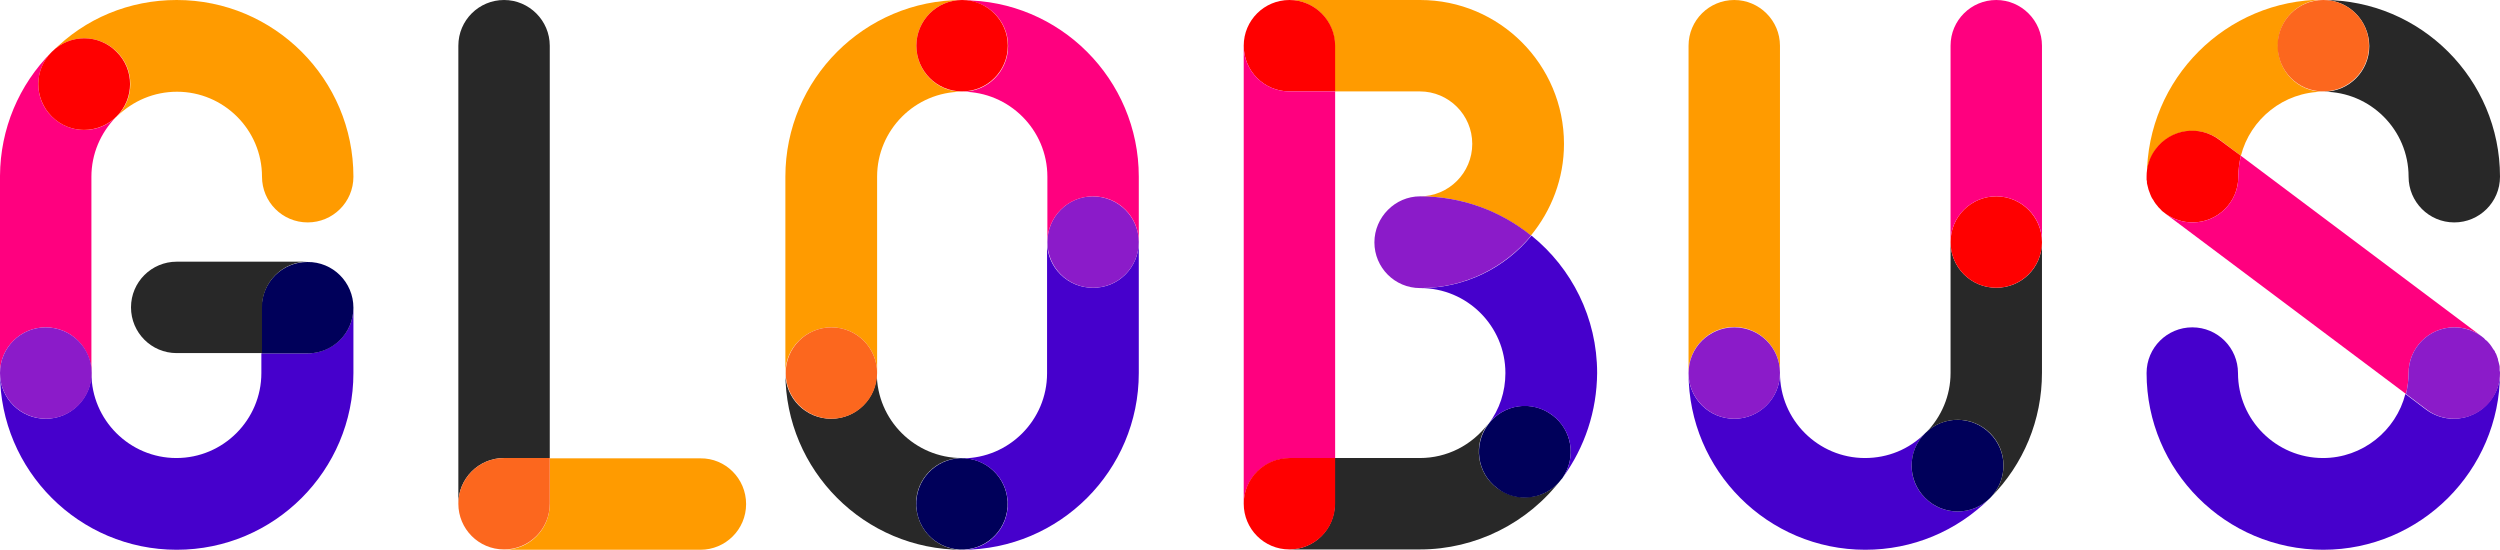
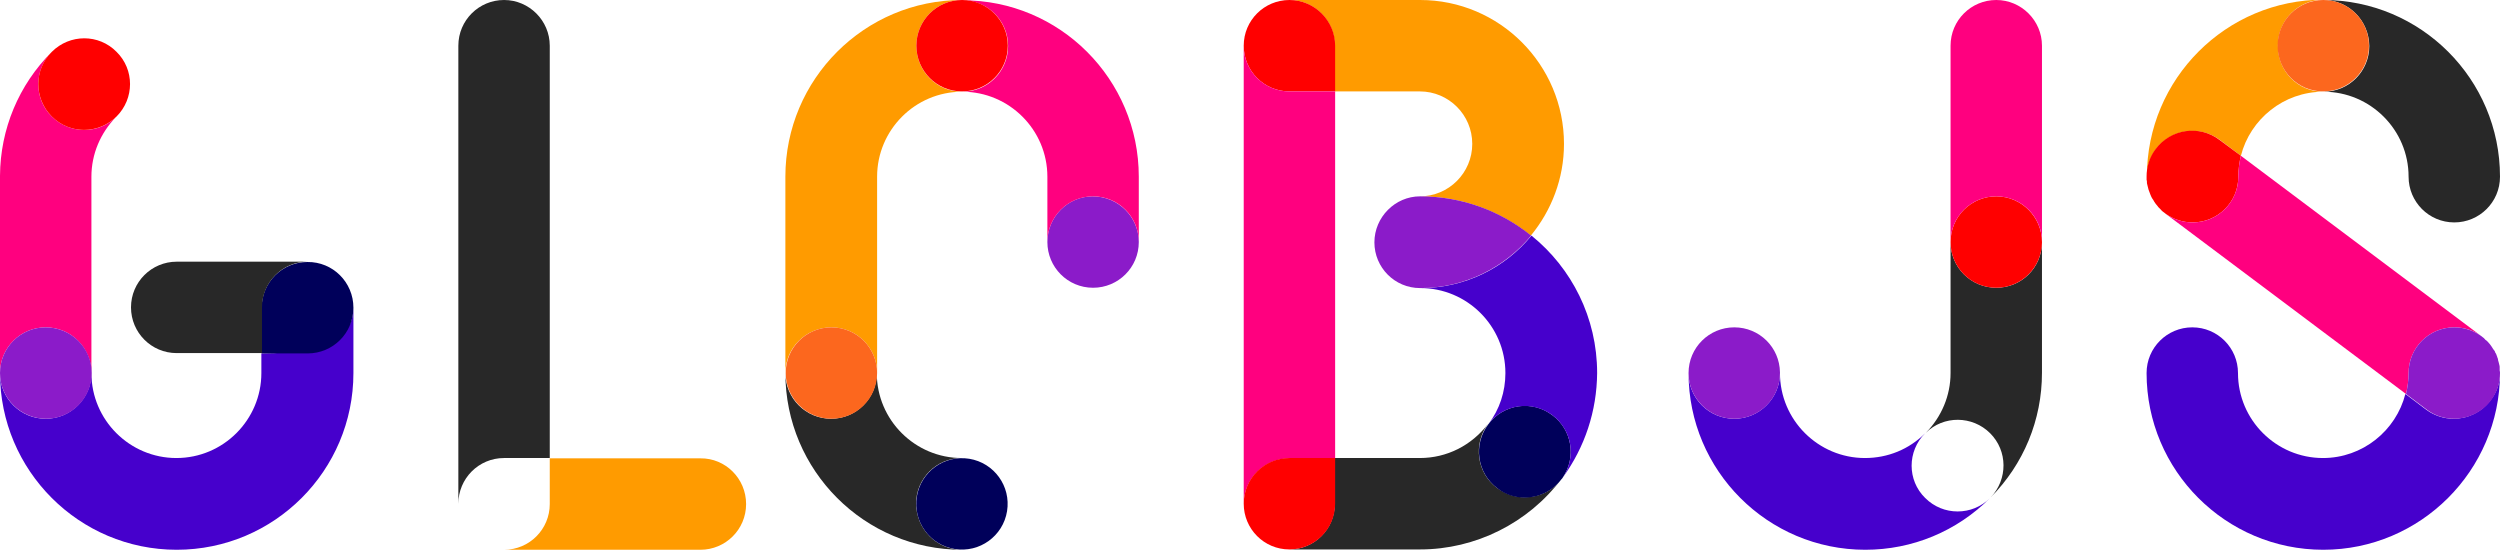
<svg xmlns="http://www.w3.org/2000/svg" version="1.1" id="Layer_1" x="0px" y="0px" viewBox="0 0 776.7 170.8" style="enable-background:new 0 0 776.7 170.8;" xml:space="preserve">
  <style type="text/css">
	.st0{fill:#282828;}
	.st1{fill:#FF9B00;}
	.st2{fill:#FC671E;}
	.st3{fill:#4600CC;}
	.st4{fill:#00005A;}
	.st5{fill:#8B1BC9;}
	.st6{fill:#FF0000;}
	.st7{fill:#FF007F;}
</style>
  <g>
    <path class="st0" d="M485.1,148.8c-10.3,13.7-26.7,21.9-43.9,21.9h-40.7c7.9,0,14.2-6.4,14.2-14.2v-14.2h26.4   c8.4,0,16.1-3.9,21.2-10.6c-4.7,6.3-3.5,15.2,2.8,19.9c2.6,1.9,5.6,2.9,8.5,2.9C478.1,154.5,482.3,152.6,485.1,148.8z" />
    <path class="st0" d="M776.7,54.9c0,7.9-6.4,14.2-14.2,14.2c-7.9,0-14.2-6.4-14.2-14.2c0-14.6-11.9-26.4-26.4-26.4   c7.9,0,14.2-6.4,14.2-14.2C736,6.4,729.7,0,721.8,0C752.1,0,776.7,24.6,776.7,54.9z" />
    <path class="st1" d="M721.8,28.5c-12.3,0-22.7,8.5-25.6,19.9l-6.5-4.9c-6.3-4.7-15.2-3.4-19.9,2.8c-1.9,2.6-2.8,5.5-2.8,8.5   c0-30.3,24.6-54.9,54.9-54.9c-7.9,0-14.2,6.4-14.2,14.2C707.6,22.1,713.9,28.5,721.8,28.5z" />
    <path class="st2" d="M736,14.2c0,7.9-6.4,14.2-14.2,14.2c-7.9,0-14.2-6.4-14.2-14.2c0-7.9,6.4-14.2,14.2-14.2   C729.7,0,736,6.4,736,14.2z" />
    <path class="st3" d="M776.7,116c-0.1,30.2-24.7,54.8-54.9,54.8c-30.3,0-54.9-24.6-54.9-54.9c0-7.9,6.4-14.2,14.2-14.2   c7.9,0,14.2,6.4,14.2,14.2c0,14.6,11.9,26.4,26.4,26.4c12.3,0,22.7-8.5,25.6-19.9l6.5,4.9c2.6,1.9,5.6,2.8,8.5,2.8   c4.3,0,8.6-2,11.4-5.7C775.7,121.9,776.7,118.9,776.7,116z" />
    <path class="st3" d="M618.3,154.7c-10.4,10.4-24.2,16.1-38.8,16.1c-30.3,0-54.9-24.6-54.9-54.9c0,7.9,6.4,14.2,14.2,14.2   s14.2-6.4,14.2-14.2v-0.2c0,0.1,0,0.2,0,0.2c0,14.6,11.9,26.4,26.4,26.4c7.1,0,13.7-2.7,18.7-7.7v0c-5.6,5.6-5.6,14.6,0,20.1   c2.8,2.8,6.4,4.2,10.1,4.2C611.9,158.9,615.5,157.5,618.3,154.7z" />
-     <path class="st4" d="M618.5,154.5C618.5,154.5,618.5,154.5,618.5,154.5l-0.2,0.2c-2.8,2.8-6.4,4.2-10.1,4.2   c-3.6,0-7.3-1.4-10.1-4.2c-5.6-5.6-5.6-14.6,0-20.1v0c0,0,0.1-0.1,0.1-0.1c5.6-5.5,14.5-5.4,20,0.1   C623.8,140.1,623.8,148.9,618.5,154.5z" />
    <path class="st0" d="M618.5,154.5c5.3-5.6,5.3-14.4-0.2-19.9c-5.5-5.5-14.5-5.6-20-0.1c4.9-5,7.7-11.6,7.7-18.6V75.2   c0,7.9,6.4,14.2,14.2,14.2c7.8,0,14.1-6.2,14.2-14l0,40.4C634.4,130.5,628.7,144.2,618.5,154.5z" />
-     <path class="st1" d="M553,14.2v101.4c-0.1-7.7-6.4-14-14.2-14c-7.9,0-14.2,6.4-14.2,14.2V14.2c0-7.9,6.4-14.2,14.2-14.2   S553,6.4,553,14.2z" />
    <path class="st5" d="M553,115.7v0.2c0,7.9-6.4,14.2-14.2,14.2s-14.2-6.4-14.2-14.2c0-7.9,6.4-14.2,14.2-14.2   C546.6,101.7,552.9,107.9,553,115.7z" />
    <path class="st6" d="M634.4,75.2v0.2c-0.1,7.7-6.4,14-14.2,14c-7.9,0-14.2-6.4-14.2-14.2c0-7.9,6.4-14.2,14.2-14.2   C628,61,634.4,67.4,634.4,75.2z" />
    <path class="st7" d="M634.4,14.2v61c0,0.1,0,0.2,0,0.2v-0.2c0-7.9-6.4-14.2-14.2-14.2c-7.9,0-14.2,6.4-14.2,14.2v-61   c0-7.9,6.4-14.2,14.2-14.2C628,0,634.4,6.4,634.4,14.2z" />
    <path class="st6" d="M696.2,48.4c-0.5,2.1-0.8,4.3-0.8,6.5c0,7.9-6.4,14.2-14.2,14.2c-3.1,0-6-1-8.4-2.7l-0.1-0.1   c-0.3-0.2-0.5-0.4-0.8-0.6c-0.2-0.2-0.4-0.3-0.5-0.5c-0.2-0.2-0.4-0.4-0.6-0.6c-0.2-0.2-0.4-0.4-0.5-0.6c-0.2-0.2-0.3-0.4-0.5-0.6   c-0.1-0.1-0.2-0.3-0.3-0.4c0-0.1-0.1-0.1-0.1-0.2c-0.1-0.1-0.2-0.2-0.2-0.3c-0.1-0.2-0.2-0.3-0.3-0.5c0,0,0-0.1-0.1-0.1   c-0.1-0.2-0.3-0.5-0.4-0.7c-0.1-0.2-0.2-0.5-0.3-0.7c-0.1-0.3-0.2-0.5-0.3-0.8c-0.1-0.3-0.2-0.5-0.3-0.8c-0.1-0.3-0.1-0.5-0.2-0.8   c-0.1-0.3-0.1-0.5-0.2-0.8c-0.1-0.3-0.1-0.5-0.1-0.8c0-0.2,0-0.4-0.1-0.6c0-0.1,0-0.2,0-0.3c0-0.3,0-0.5,0-0.8c0-3,0.9-6,2.8-8.5   c4.7-6.3,13.6-7.6,19.9-2.8L696.2,48.4z" />
    <path class="st7" d="M771,104.5c-2.4-1.8-5.3-2.8-8.5-2.8c-7.9,0-14.2,6.4-14.2,14.2c0,2.2-0.3,4.4-0.8,6.5l-74.7-56   c2.4,1.7,5.3,2.7,8.4,2.7c7.9,0,14.2-6.4,14.2-14.2c0-2.2,0.3-4.4,0.8-6.5L771,104.5z" />
    <path class="st5" d="M776.7,115.9L776.7,115.9c0,3-0.9,6-2.8,8.5c-2.8,3.7-7.1,5.7-11.4,5.7c-3,0-6-0.9-8.5-2.8l-6.5-4.9   c0.5-2.1,0.8-4.3,0.8-6.5c0-7.9,6.4-14.2,14.2-14.2c3.2,0,6.2,1.1,8.5,2.8c0.2,0.1,0.3,0.3,0.5,0.4c0.2,0.1,0.3,0.2,0.4,0.4   c0.1,0,0.1,0.1,0.2,0.2c0.1,0.1,0.2,0.2,0.4,0.3c0,0,0,0,0,0c0,0,0,0,0.1,0.1c0,0,0,0,0,0c0.1,0.1,0.3,0.3,0.4,0.4   c0.3,0.3,0.6,0.7,0.9,1.1c0.1,0.2,0.3,0.4,0.4,0.6c0.1,0.2,0.2,0.3,0.3,0.5c0,0,0.1,0.1,0.1,0.1c0.1,0.1,0.2,0.3,0.3,0.4   c0.1,0.2,0.2,0.3,0.2,0.5c0.1,0.1,0.1,0.2,0.2,0.3c0.1,0.2,0.2,0.3,0.2,0.5c0,0.1,0.1,0.1,0.1,0.2c0,0.1,0.1,0.2,0.1,0.3   c0,0.1,0.1,0.2,0.1,0.3c0.1,0.2,0.2,0.5,0.2,0.7c0,0,0,0.1,0,0.1c0.1,0.2,0.1,0.5,0.2,0.7c0,0.1,0.1,0.3,0.1,0.4   c0,0.1,0.1,0.3,0.1,0.4c0.1,0.3,0.1,0.5,0.1,0.8c0,0.1,0,0.2,0,0.3c0,0.1,0,0.2,0,0.3c0,0.1,0,0.2,0,0.3   C776.7,115.4,776.7,115.7,776.7,115.9z" />
    <path class="st7" d="M773.9,107.4c-0.3-0.4-0.6-0.7-0.9-1.1C773.3,106.7,773.6,107,773.9,107.4z" />
    <path class="st4" d="M485.5,148.4c-0.1,0.2-0.2,0.3-0.4,0.5v0c-2.8,3.7-7.1,5.7-11.4,5.7c-3,0-6-0.9-8.5-2.9   c-6.3-4.7-7.6-13.6-2.8-19.9c4.7-6.3,13.6-7.6,19.9-2.8C488.4,133.5,489.8,142.1,485.5,148.4z" />
    <path class="st3" d="M485.5,148.4c4.3-6.3,2.9-14.8-3.2-19.4c-6.3-4.7-15.2-3.5-19.9,2.8c3.5-4.6,5.3-10.1,5.3-15.9   c0-14.6-11.9-26.4-26.4-26.4c13.9,0,26.3-6.3,34.5-16.3c12.5,10.1,20.4,25.5,20.4,42.7C496.1,127.7,492.4,138.9,485.5,148.4z" />
    <path class="st1" d="M485.9,44.7c0,10.8-3.9,20.7-10.3,28.5c-9.4-7.6-21.4-12.2-34.5-12.2c9,0,16.3-7.3,16.3-16.3   c0-9-7.3-16.3-16.3-16.3h-26.4V14.2c0-7.9-6.4-14.2-14.2-14.2h40.7C465.9,0,485.9,20.1,485.9,44.7z" />
    <path class="st5" d="M475.7,73.2c-8.2,9.9-20.6,16.3-34.5,16.3c-7.9,0-14.2-6.4-14.2-14.2S433.4,61,441.2,61   C454.3,61,466.3,65.6,475.7,73.2z" />
    <path class="st6" d="M414.8,14.2v14.2h-14.2c-7.9,0-14.2-6.4-14.2-14.2c0-7.9,6.4-14.2,14.2-14.2C408.4,0,414.8,6.4,414.8,14.2z" />
    <path class="st7" d="M414.8,28.5v113.9h-14.2c-7.9,0-14.2,6.4-14.2,14.2V14.2c0,7.9,6.4,14.2,14.2,14.2H414.8z" />
    <path class="st6" d="M414.8,142.3v14.2c0,7.9-6.4,14.2-14.2,14.2c-7.9,0-14.2-6.4-14.2-14.2c0-7.9,6.4-14.2,14.2-14.2H414.8z" />
    <path class="st1" d="M231.8,156.6c0,7.9-6.4,14.2-14.2,14.2h-61c7.9,0,14.2-6.4,14.2-14.2v-14.2h46.8   C225.4,142.3,231.8,148.7,231.8,156.6z" />
    <path class="st0" d="M170.8,14.2v128.1h-14.2c-7.9,0-14.2,6.4-14.2,14.2V14.2c0-7.9,6.4-14.2,14.2-14.2   C164.4,0,170.8,6.4,170.8,14.2z" />
-     <path class="st2" d="M170.8,142.3v14.2c0,7.9-6.4,14.2-14.2,14.2c-7.9,0-14.2-6.4-14.2-14.2c0-7.9,6.4-14.2,14.2-14.2H170.8z" />
    <path class="st0" d="M298.9,170.8c-30.3,0-54.9-24.6-54.9-54.9c0,7.9,6.4,14.2,14.2,14.2s14.2-6.4,14.2-14.2   c0,14.6,11.9,26.4,26.4,26.4c-7.9,0-14.2,6.4-14.2,14.2C284.7,164.4,291,170.8,298.9,170.8z" />
    <path class="st1" d="M298.9,28.5c-14.6,0-26.4,11.9-26.4,26.4v61c0-7.9-6.4-14.2-14.2-14.2S244,108,244,115.9v-61   C244,24.6,268.6,0,298.9,0c-7.9,0-14.2,6.4-14.2,14.2C284.7,22.1,291,28.5,298.9,28.5z" />
    <path class="st2" d="M272.5,115.9c0,7.9-6.4,14.2-14.2,14.2s-14.2-6.4-14.2-14.2c0-7.9,6.4-14.2,14.2-14.2S272.5,108,272.5,115.9z" />
    <ellipse transform="matrix(0.16 -0.987 0.987 0.16 96.468 426.505)" class="st4" cx="298.9" cy="156.6" rx="14.2" ry="14.2" />
-     <path class="st3" d="M353.8,75.2v40.7c0,30.3-24.6,54.9-54.9,54.9c7.9,0,14.2-6.4,14.2-14.2c0-7.9-6.4-14.2-14.2-14.2   c14.6,0,26.4-11.9,26.4-26.4V75.2c0,7.9,6.4,14.2,14.2,14.2C347.4,89.5,353.8,83.1,353.8,75.2z" />
    <path class="st5" d="M353.8,75.2c0,7.9-6.4,14.2-14.2,14.2c-7.9,0-14.2-6.4-14.2-14.2S331.7,61,339.5,61   C347.4,61,353.8,67.4,353.8,75.2z" />
    <path class="st7" d="M353.8,54.9v20.3c0-7.9-6.4-14.2-14.2-14.2c-7.9,0-14.2,6.4-14.2,14.2V54.9c0-14.6-11.9-26.4-26.4-26.4   c7.9,0,14.2-6.4,14.2-14.2c0-7.9-6.4-14.2-14.2-14.2C329.2,0,353.8,24.6,353.8,54.9z" />
    <path class="st6" d="M313.1,14.2c0,7.9-6.4,14.2-14.2,14.2c-7.9,0-14.2-6.4-14.2-14.2C284.7,6.4,291,0,298.9,0   C306.7,0,313.1,6.4,313.1,14.2z" />
-     <path class="st3" d="M109.8,95.6v20.3c0,30.3-24.6,54.9-54.9,54.9C24.6,170.8,0,146.2,0,115.9c0,7.9,6.4,14.2,14.2,14.2   s14.2-6.4,14.2-14.2c0,14.6,11.9,26.4,26.4,26.4c14.6,0,26.4-11.9,26.4-26.4v-6.1h14.2C103.4,109.8,109.8,103.4,109.8,95.6z" />
+     <path class="st3" d="M109.8,95.6v20.3c0,30.3-24.6,54.9-54.9,54.9C24.6,170.8,0,146.2,0,115.9c0,7.9,6.4,14.2,14.2,14.2   s14.2-6.4,14.2-14.2c0,14.6,11.9,26.4,26.4,26.4c14.6,0,26.4-11.9,26.4-26.4v-6.1C103.4,109.8,109.8,103.4,109.8,95.6z" />
    <path class="st7" d="M36.1,36.3c-4.9,5-7.7,11.6-7.7,18.6c0,0.1,0,0.2,0,0.3v60.7c0-7.9-6.4-14.2-14.2-14.2S0,108,0,115.9V54.6   c0.1-14.5,5.8-28.2,16.1-38.5c-5.6,5.6-5.6,14.6,0,20.1C21.6,41.7,30.6,41.8,36.1,36.3z" />
    <path class="st5" d="M28.5,115.9c0,7.9-6.4,14.2-14.2,14.2S0,123.8,0,115.9c0-7.9,6.4-14.2,14.2-14.2S28.5,108,28.5,115.9z" />
    <path class="st4" d="M109.8,95.6c0,7.9-6.4,14.2-14.2,14.2H81.3V95.6c0-7.9,6.4-14.2,14.2-14.2C103.4,81.3,109.8,87.7,109.8,95.6z" />
    <path class="st0" d="M95.6,81.3c-7.9,0-14.2,6.4-14.2,14.2v14.2H54.9c-7.9,0-14.2-6.4-14.2-14.2c0-7.9,6.4-14.2,14.2-14.2H95.6z" />
-     <path class="st1" d="M109.8,54.9c0,7.9-6.4,14.2-14.2,14.2c-7.9,0-14.2-6.4-14.2-14.2c0-14.6-11.9-26.4-26.4-26.4   c-7.1,0-13.7,2.8-18.7,7.7v0c5.6-5.6,5.6-14.6,0-20.1c-5.6-5.6-14.6-5.6-20.1,0C26.4,5.7,40.2,0,54.9,0   C85.2,0,109.8,24.6,109.8,54.9z" />
    <path class="st6" d="M36.2,36.2L36.2,36.2C36.2,36.2,36.2,36.3,36.2,36.2c-5.7,5.6-14.6,5.5-20.1,0c-5.6-5.6-5.6-14.6,0-20.1   c5.6-5.6,14.6-5.6,20.1,0C41.8,21.6,41.8,30.6,36.2,36.2z" />
  </g>
</svg>